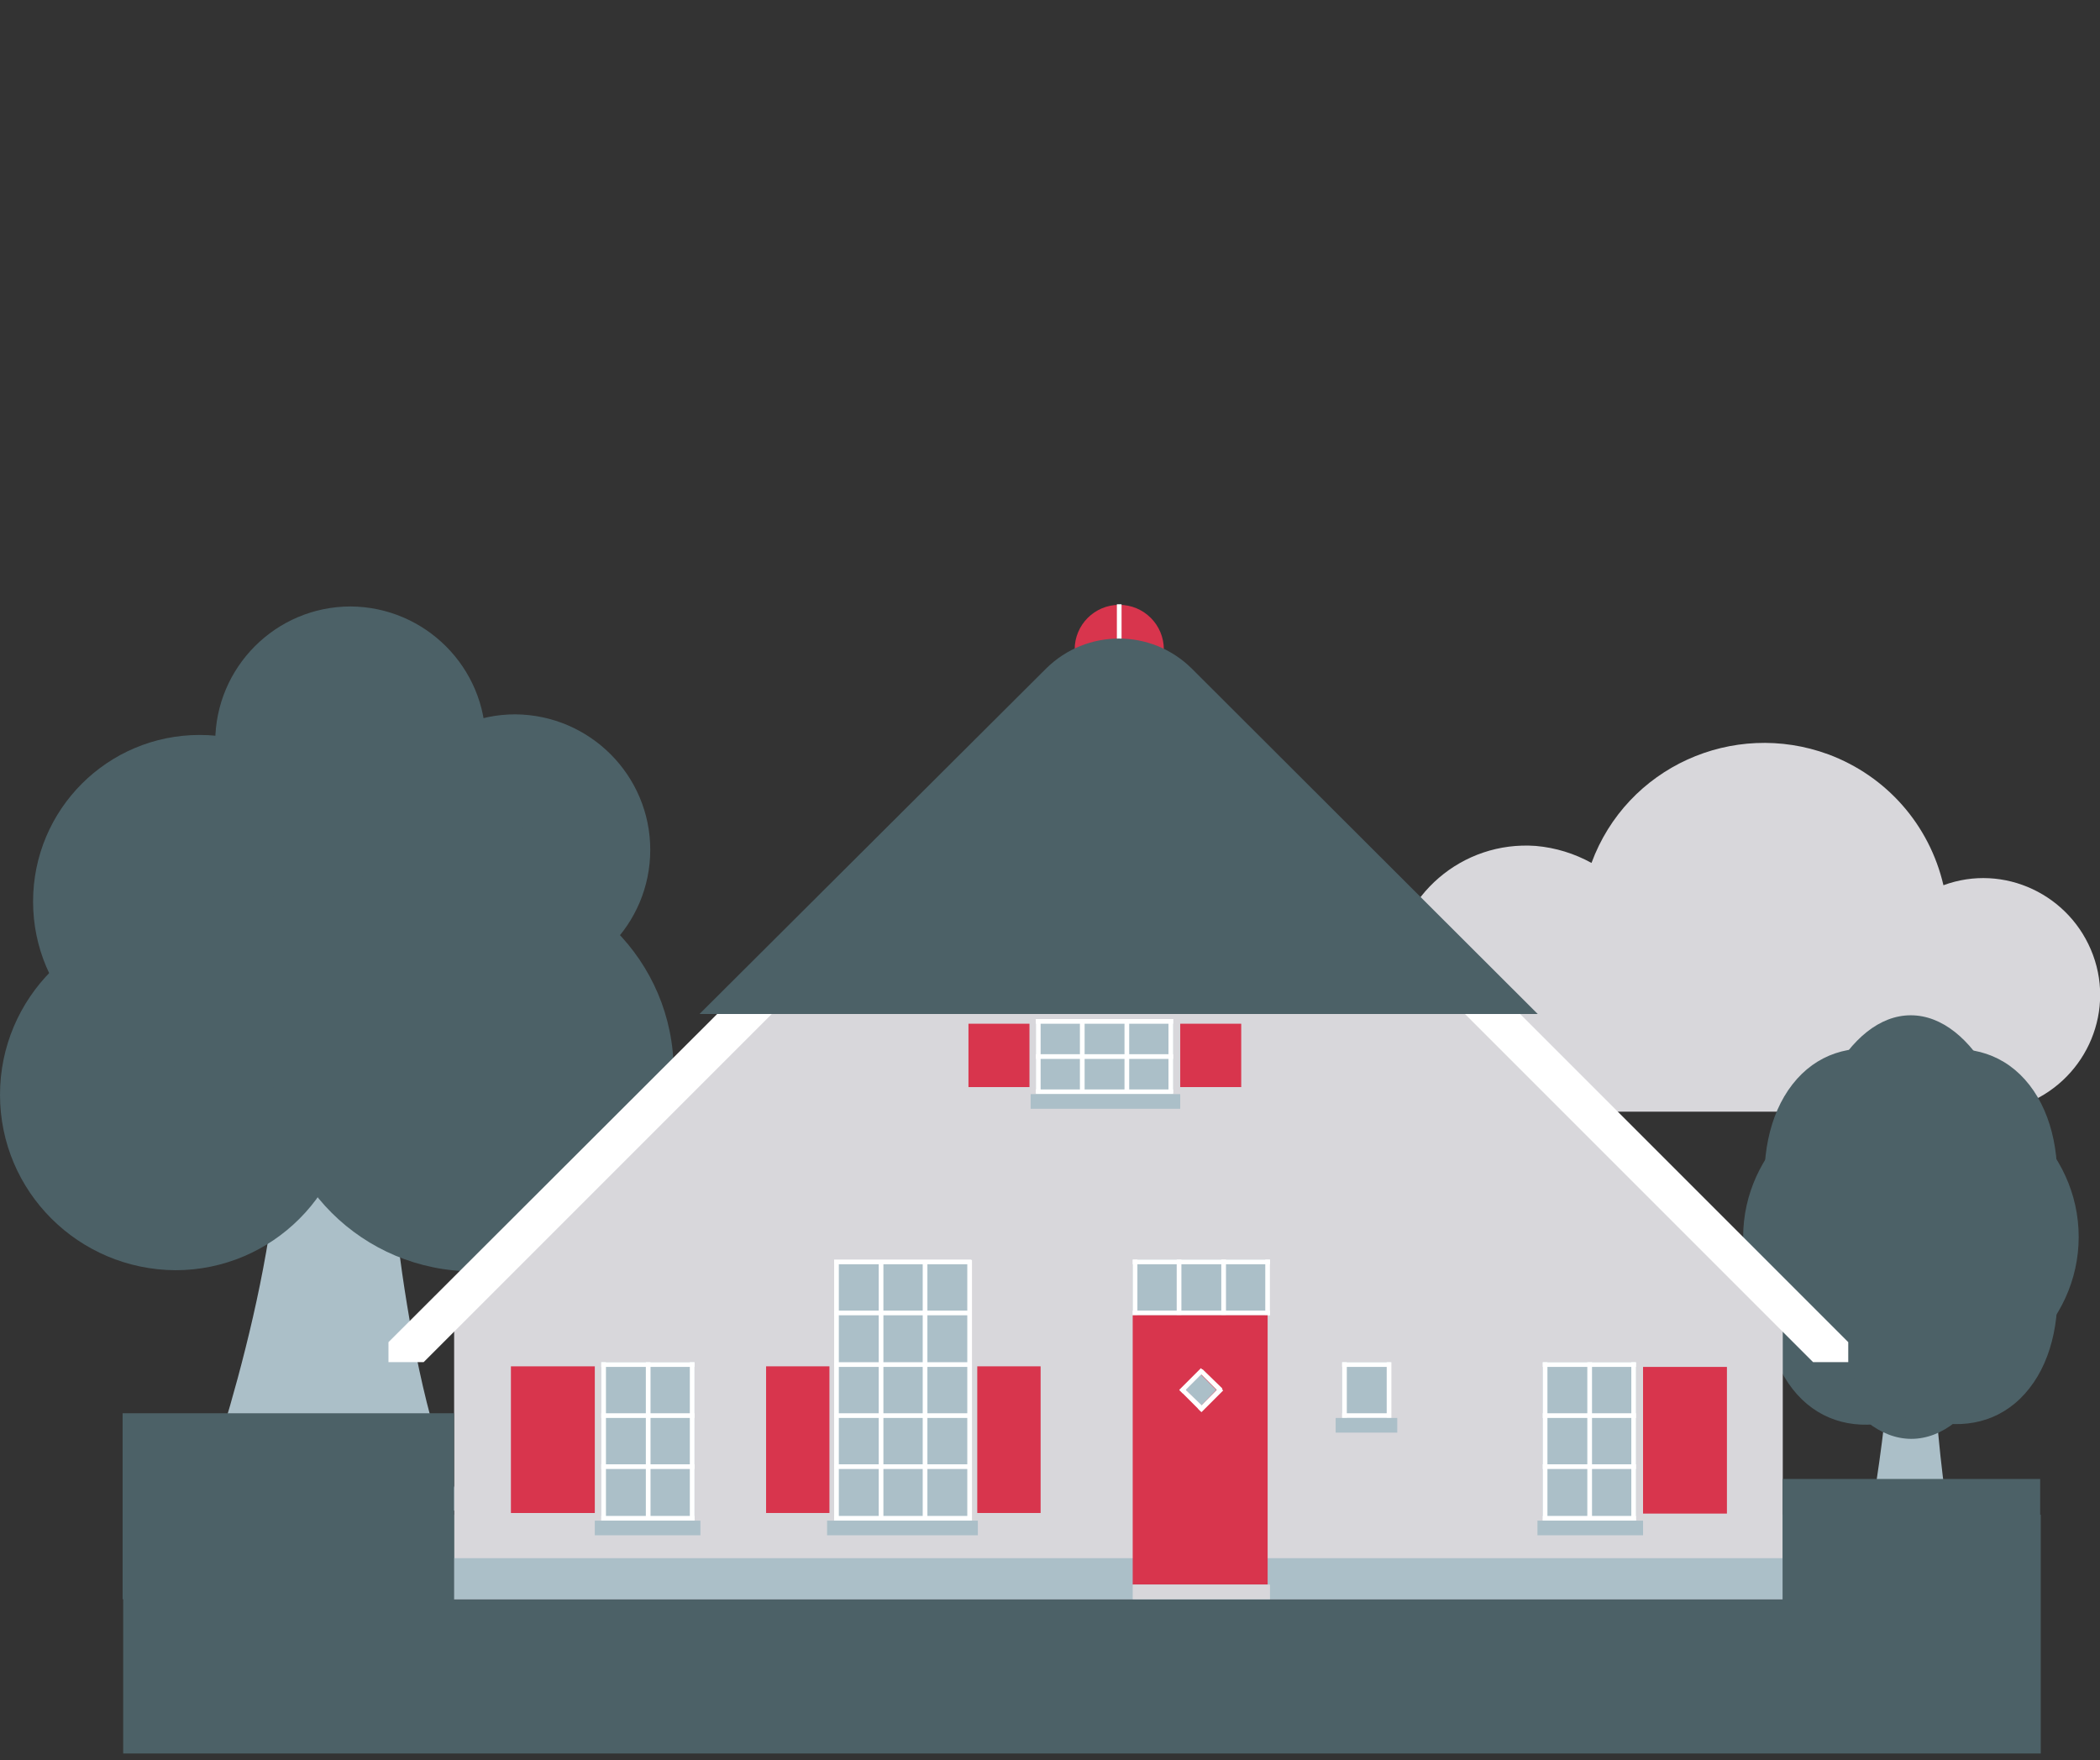
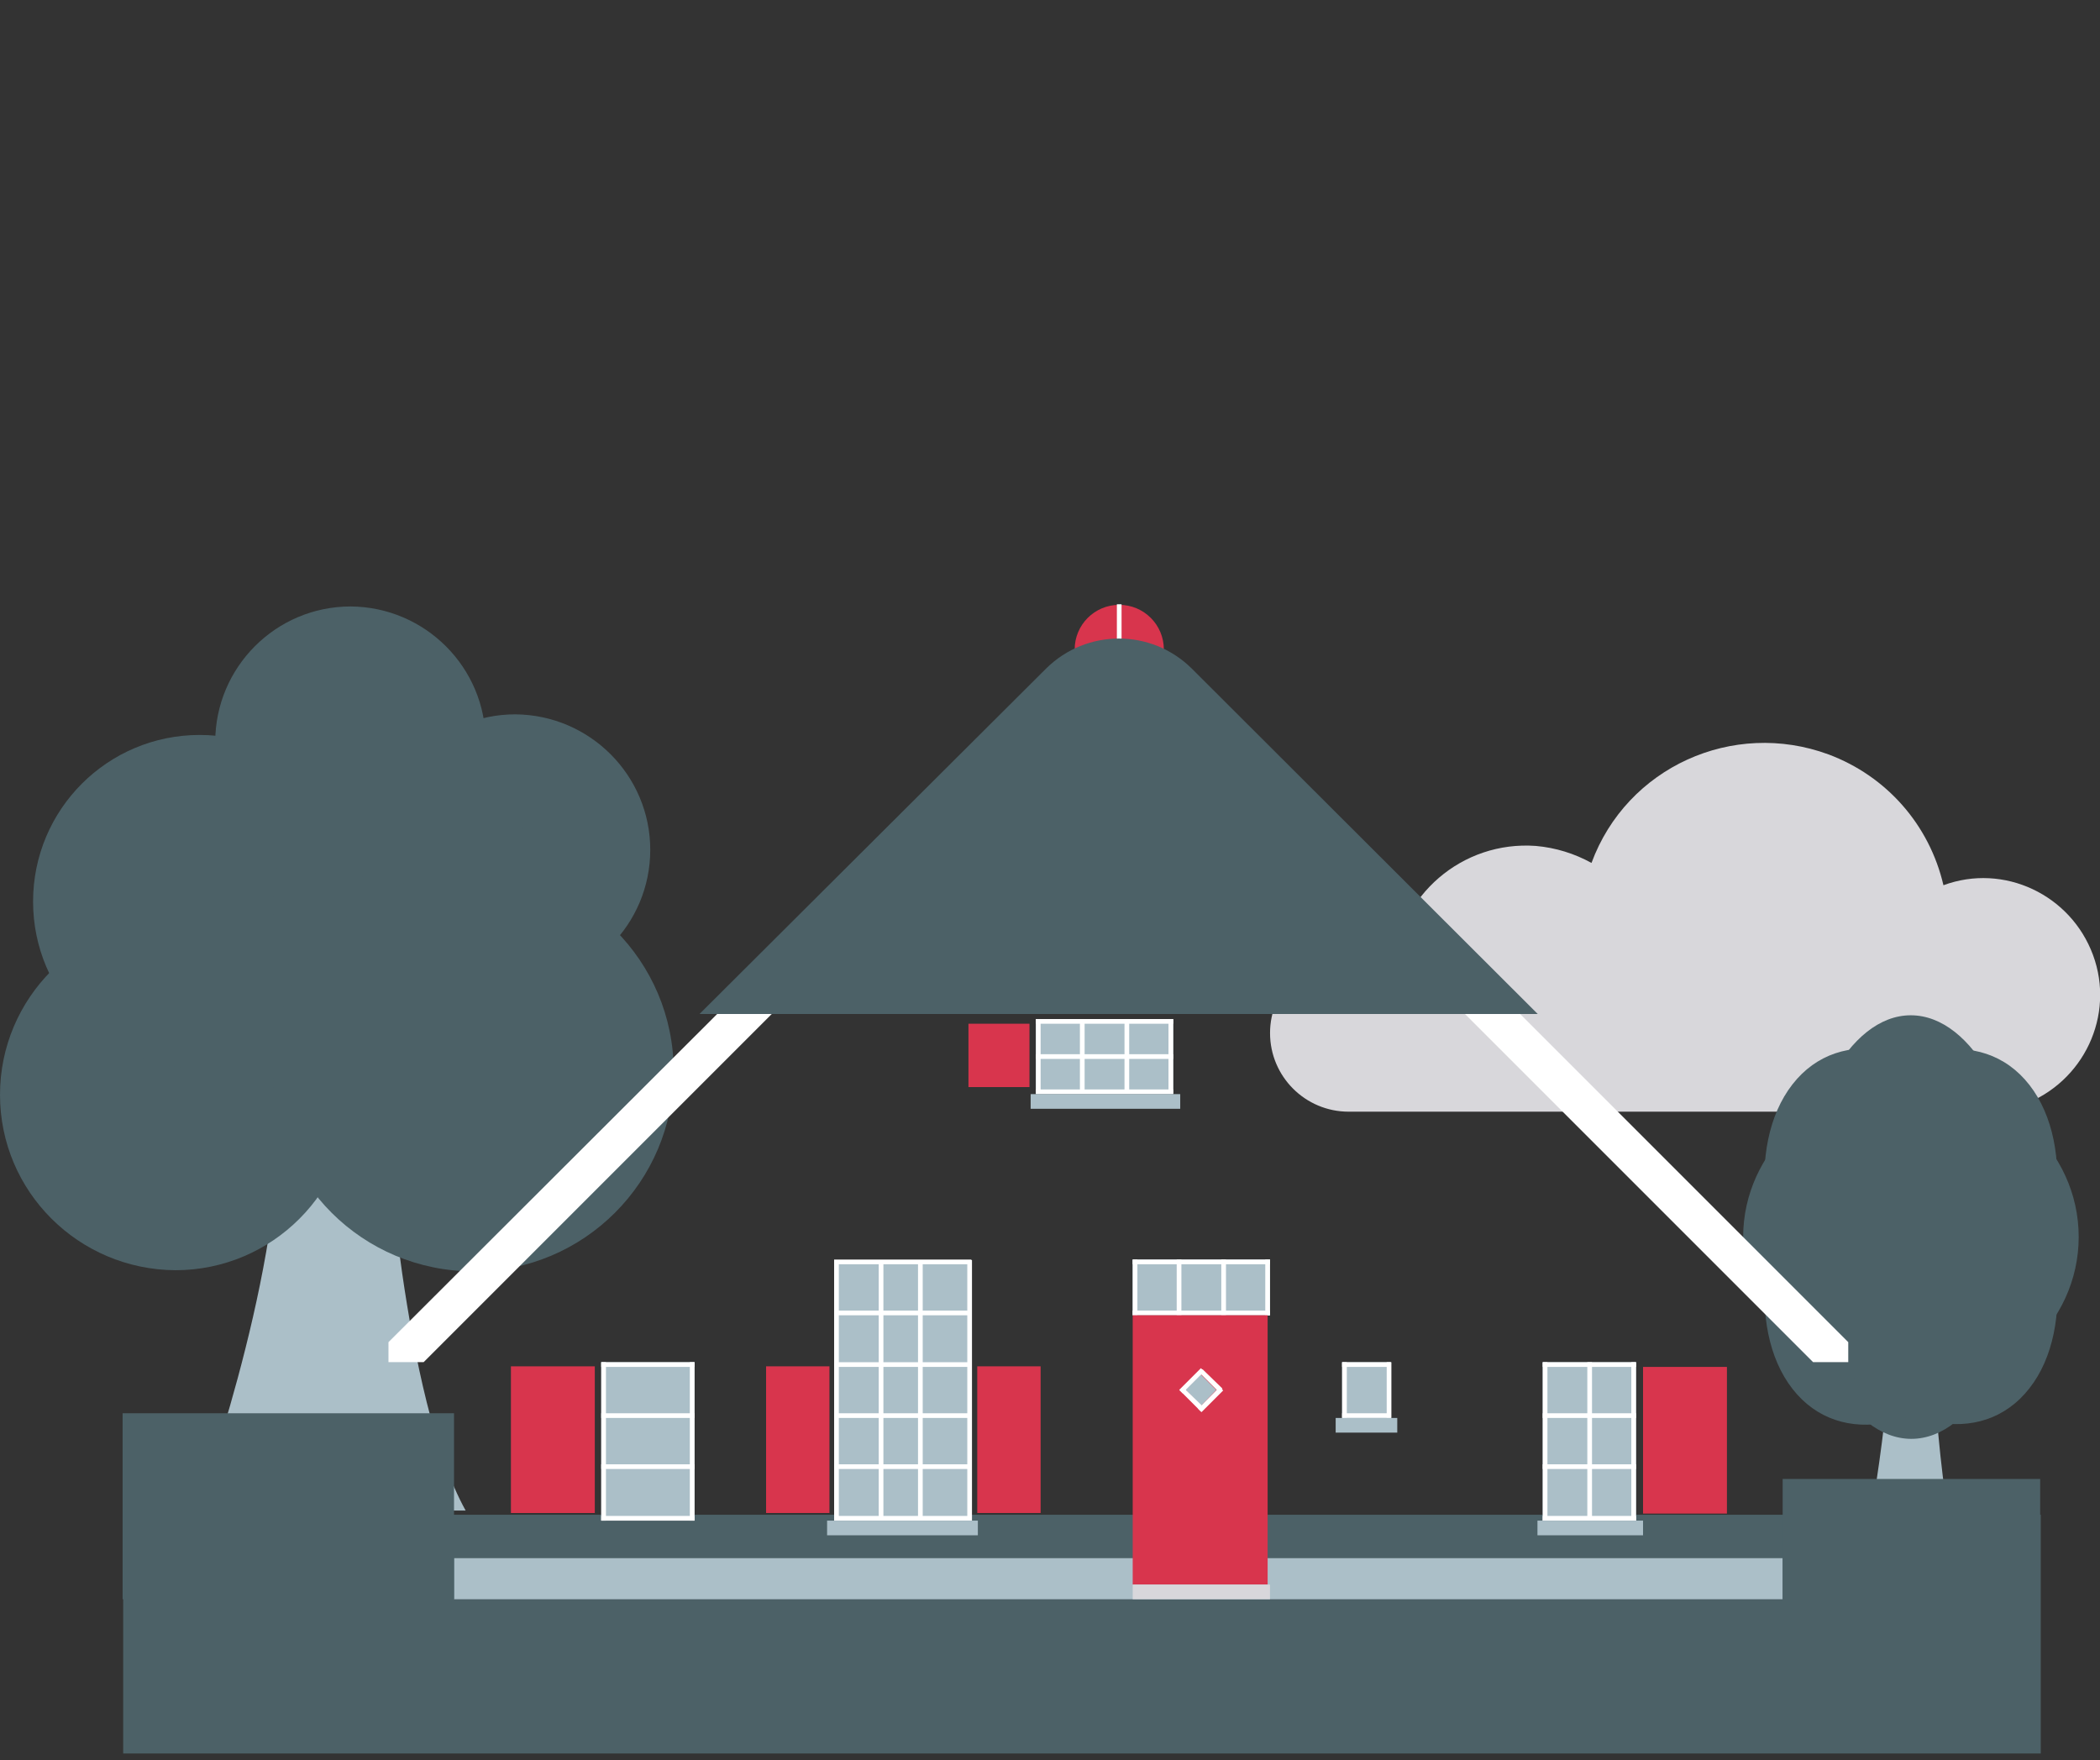
<svg xmlns="http://www.w3.org/2000/svg" xmlns:xlink="http://www.w3.org/1999/xlink" version="1.1" id="Group_337" x="0px" y="0px" viewBox="0 0 358 300" style="enable-background:new 0 0 358 300;" xml:space="preserve">
  <rect x="0" y="0" width="358" height="300" fill="#333333" stroke="none" />
  <style type="text/css">
	.st0{fill:#4C6167;}
	.st1{clip-path:url(#SVGID_2_);}
	.st2{fill:#ABBFC8;}
	.st3{fill:#D8D7DB;}
	.st4{fill:#D8354D;}
	.st5{fill:#FFFFFF;}
	.st6{clip-path:url(#SVGID_4_);}
	.st7{clip-path:url(#SVGID_6_);}
</style>
  <path id="Path_103" class="st0" d="M21,298.9h326.9v-40.7H21V298.9z" />
  <g>
    <defs>
      <rect id="SVGID_1_" y="103.1" width="358" height="195.9" />
    </defs>
    <clipPath id="SVGID_2_">
      <use xlink:href="#SVGID_1_" style="overflow:visible;" />
    </clipPath>
    <g id="Group_117" transform="translate(0 0)" class="st1">
      <g id="Group_104" transform="translate(317.333 121.354)">
        <path id="Path_104" class="st2" d="M0,145.7c0,0,5.1-24.5,5.1-42.7h6.7c0,0,1,30.3,5,42.7H0z" />
      </g>
      <g id="Group_105" transform="translate(216.512 23.593)">
        <path id="Path_105" class="st3" d="M13.4,139.2c2.7,0,5.3,0.8,7.6,2.3c0.9-12.5,11.8-21.8,24.3-20.9c3.4,0.3,6.6,1.3,9.5,2.9     c6-16.3,24.1-24.5,40.4-18.5c9.9,3.7,17.2,12,19.6,22.3c10.3-3.8,21.7,1.6,25.5,11.9c3.8,10.3-1.6,21.7-11.9,25.5     c-2.2,0.8-4.5,1.2-6.8,1.2H13.4c-7.4,0-13.4-6-13.4-13.4S6,139.2,13.4,139.2" />
      </g>
      <g id="Group_106" transform="translate(306.436 69.962)">
        <path id="Path_106" class="st0" d="M38.7,139.2c0,19.9-8.7,36.1-19.3,36.1S0,159.1,0,139.2s8.7-36.1,19.3-36.1     S38.7,119.2,38.7,139.2" />
      </g>
      <g id="Group_107" transform="translate(297.168 81.142)">
        <path id="Path_107" class="st0" d="M57.2,129.7c0,14.7-12.8,26.6-28.6,26.6S0,144.3,0,129.7s12.8-26.6,28.6-26.6     S57.2,115,57.2,129.7" />
      </g>
      <g id="Group_108" transform="translate(300.77 75.738)">
        <path id="Path_108" class="st0" d="M45.2,109.2c8.1,10.4,5.6,30.4-5.5,44.7c-11.2,14.3-26.8,17.5-34.9,7.1     c-8.1-10.4-5.6-30.4,5.5-44.7S37.1,98.8,45.2,109.2" />
      </g>
      <g id="Group_109" transform="translate(300.77 75.738)">
        <path id="Path_109" class="st0" d="M45.2,160.9c-8.1,10.4-23.7,7.2-34.9-7.1s-13.6-34.3-5.5-44.7s23.7-7.2,34.9,7.1     S53.3,150.6,45.2,160.9" />
      </g>
      <g id="Group_110" transform="translate(183.207 -0.001)">
        <path id="Path_110" class="st4" d="M15.2,110.7H0c0-4.2,3.4-7.6,7.6-7.6S15.2,106.5,15.2,110.7L15.2,110.7" />
      </g>
      <g id="Group_111" transform="translate(33.481 87.982)">
        <path id="Path_111" class="st2" d="M0,169.5c0,0,14.1-38.1,14.1-66.4h18.2c0,0,2.9,47.2,13.6,66.4H0z" />
      </g>
      <g id="Group_112" transform="translate(0.001 53.617)">
        <path id="Path_112" class="st0" d="M59.8,133c0,16.5-13.4,29.9-29.9,29.9C13.4,162.8,0,149.5,0,133s13.4-29.9,29.9-29.9     C46.4,103.1,59.8,116.5,59.8,133" />
      </g>
      <g id="Group_113" transform="translate(5.639 22.178)">
        <path id="Path_113" class="st0" d="M56.8,131.5c0,15.7-12.7,28.4-28.4,28.4l0,0C12.7,159.9,0,147.2,0,131.5s12.7-28.4,28.4-28.4     S56.8,115.8,56.8,131.5" />
      </g>
      <g id="Group_114" transform="translate(64.753 18.764)">
        <path id="Path_114" class="st0" d="M46.1,126.1c0,12.7-10.3,23.1-23.1,23.1c0,0,0,0,0,0C10.3,149.2,0,138.9,0,126.1     c0-12.7,10.3-23.1,23.1-23.1c0,0,0,0,0,0C35.8,103.1,46.1,113.4,46.1,126.1C46.1,126.1,46.1,126.1,46.1,126.1" />
      </g>
      <g id="Group_115" transform="translate(46.548 27.519)">
        <path id="Path_115" class="st0" d="M46.1,126.1c0,12.7-10.3,23.1-23.1,23.1c0,0,0,0,0,0C10.3,149.2,0,138.9,0,126.1     c0-12.7,10.3-23.1,23.1-23.1c0,0,0,0,0,0C35.8,103.1,46.1,113.4,46.1,126.1C46.1,126.1,46.1,126.1,46.1,126.1" />
      </g>
      <g id="Group_116" transform="translate(46.547 45.413)">
        <path id="Path_116" class="st0" d="M68.3,137.2c0,18.8-15.3,34.1-34.1,34.1c0,0,0,0,0,0C15.3,171.3,0,156.1,0,137.2c0,0,0,0,0,0     c0-18.8,15.3-34.1,34.1-34.1c0,0,0,0,0,0C53,103.1,68.3,118.4,68.3,137.2C68.3,137.2,68.3,137.2,68.3,137.2" />
      </g>
    </g>
  </g>
  <g id="Group_118" transform="translate(77.419 67.581)">
-     <path id="Path_118" class="st3" d="M170.8,103.1h-115L0,158.8v46.2h226.5v-46.2L170.8,103.1z" />
-   </g>
+     </g>
  <path id="Path_119" class="st2" d="M77.4,265.6h226.5v7H77.4V265.6z" />
  <g id="Group_119" transform="translate(66.226 67.581)">
    <path id="Path_120" class="st5" d="M58.2,103.1L0,161.2v3.4h6l61.5-61.5H58.2z" />
  </g>
  <g id="Group_120" transform="translate(247.584 67.581)">
    <path id="Path_121" class="st5" d="M9.4,103.1H0l61.5,61.5h6v-3.4L9.4,103.1z" />
  </g>
  <path id="Path_122" class="st2" d="M228.8,241.7h8.3v-9.5h-8.3V241.7z" />
  <path id="Path_123" class="st5" d="M236.4,241.7h0.8v-9.5h-0.8V241.7z" />
  <path id="Path_124" class="st5" d="M228.8,241.7h0.8v-9.5h-0.8V241.7z" />
  <path id="Path_125" class="st5" d="M228.8,241.7h8.3v-0.8h-8.3V241.7z" />
  <path id="Path_126" class="st5" d="M228.8,233h8.3v-0.8h-8.3V233z" />
  <path id="Path_127" class="st2" d="M142.2,259.2h23.4v-44.4h-23.4V259.2z" />
  <path id="Path_128" class="st5" d="M149.8,259.2h0.8v-44.4h-0.8V259.2z" />
  <path id="Path_129" class="st5" d="M164.9,259.2h0.8v-44.4h-0.8L164.9,259.2z" />
-   <path id="Path_130" class="st5" d="M157.3,259.2h0.8v-44.4h-0.8V259.2z" />
+   <path id="Path_130" class="st5" d="M157.3,259.2v-44.4h-0.8V259.2z" />
  <path id="Path_131" class="st5" d="M142.2,259.2h0.8v-44.4h-0.8V259.2z" />
  <path id="Path_132" class="st5" d="M142.2,241.7h23.1v-0.8h-23.1V241.7z" />
  <path id="Path_133" class="st5" d="M142.2,250.4h23.4v-0.8h-23.4V250.4z" />
  <path id="Path_134" class="st5" d="M142.2,259.2h23.4v-0.8h-23.4V259.2z" />
  <path id="Path_135" class="st5" d="M142.2,233h23.4v-0.8h-23.4V233z" />
  <path id="Path_136" class="st5" d="M142.2,224.2h23.4v-0.8h-23.4V224.2z" />
  <path id="Path_137" class="st5" d="M142.2,215.5h23.4v-0.8h-23.4V215.5z" />
  <path id="Path_138" class="st2" d="M176.6,186.5H200v-12.7h-23.4V186.5z" />
  <path id="Path_139" class="st5" d="M184.1,186.4h0.8v-12.7h-0.8V186.4z" />
  <path id="Path_140" class="st5" d="M199.2,186.4h0.8v-12.7h-0.8V186.4z" />
  <path id="Path_141" class="st5" d="M191.7,186.4h0.8v-12.7h-0.8V186.4z" />
  <path id="Path_142" class="st5" d="M190.4,109.2h0.8v-6.2h-0.8V109.2z" />
  <path id="Path_143" class="st5" d="M176.6,186.4h0.8v-12.7h-0.8V186.4z" />
  <path id="Path_144" class="st5" d="M176.6,186.5H200v-0.8h-23.4V186.5z" />
  <path id="Path_145" class="st5" d="M176.6,180.5H200v-0.8h-23.4V180.5z" />
  <path id="Path_146" class="st5" d="M176.6,174.5H200v-0.8h-23.4V174.5z" />
  <path id="Path_147" class="st2" d="M193.1,224.2h23.4v-9.5h-23.4V224.2z" />
  <path id="Path_148" class="st5" d="M200.6,224.2h0.8v-9.5h-0.8V224.2z" />
  <path id="Path_149" class="st5" d="M215.7,224.2h0.8v-9.5h-0.8V224.2z" />
  <path id="Path_150" class="st5" d="M208.2,224.2h0.8v-9.5h-0.8V224.2z" />
  <path id="Path_151" class="st5" d="M193.1,224.2h0.8v-9.5h-0.8V224.2z" />
  <path id="Path_152" class="st5" d="M193.1,224.2h23.4v-0.8h-23.4V224.2z" />
  <path id="Path_153" class="st5" d="M193.1,215.5h23.4v-0.8h-23.4V215.5z" />
  <path id="Path_154" class="st4" d="M216.1,270.1h-23v-45.9h23V270.1z" />
  <g id="Group_121" transform="translate(201.029 130.115)">
    <path id="Path_155" class="st5" d="M0,106.8l0.6,0.6l3.7-3.7l-0.6-0.6L0,106.8z" />
  </g>
  <g id="Group_122" transform="translate(204.224 133.31)">
    <path id="Path_156" class="st5" d="M0,106.8l0.6,0.6l3.7-3.7l-0.6-0.6L0,106.8z" />
  </g>
  <g id="Group_123" transform="translate(202.135 131.221)">
    <path id="Path_157" class="st2" d="M2.6,108.4L0,105.7l2.6-2.6l2.6,2.6L2.6,108.4z" />
  </g>
  <g id="Group_124" transform="translate(204.402 130.294)">
    <path id="Path_158" class="st5" d="M0.6,103.1L0,103.6l3.4,3.4l0.6-0.6L0.6,103.1z" />
  </g>
  <g id="Group_125" transform="translate(201.12 133.401)">
    <path id="Path_159" class="st5" d="M0.6,103.1L0,103.6l3.6,3.6l0.6-0.6L0.6,103.1z" />
  </g>
  <path id="Path_160" class="st4" d="M166.6,257.9h10.8v-25h-10.8V257.9z" />
-   <path id="Path_161" class="st4" d="M201.2,185.3h10.4v-10.8h-10.4V185.3z" />
  <path id="Path_162" class="st4" d="M165.1,185.3h10.4v-10.8h-10.4V185.3z" />
  <path id="Path_163" class="st4" d="M130.6,257.9h10.8v-25h-10.8V257.9z" />
  <path id="Path_164" class="st2" d="M166.6,261.7H141v-2.5h25.7V261.7z" />
  <path id="Path_165" class="st2" d="M118.4,259.2h-15.9v-27h15.9V259.2z" />
-   <path id="Path_166" class="st5" d="M110.1,259.2h0.8v-27h-0.8V259.2z" />
  <path id="Path_167" class="st5" d="M102.5,259.2h0.8v-27h-0.8L102.5,259.2z" />
  <path id="Path_168" class="st5" d="M117.6,259.2h0.8v-27h-0.8V259.2z" />
  <path id="Path_169" class="st5" d="M102.5,241.7h15.9v-0.8h-15.9V241.7z" />
  <path id="Path_170" class="st5" d="M102.5,250.4h15.9v-0.8h-15.9V250.4z" />
  <path id="Path_171" class="st5" d="M102.5,259.2h15.9v-0.8h-15.9V259.2z" />
  <path id="Path_172" class="st5" d="M102.5,233h15.9v-0.8h-15.9V233z" />
  <path id="Path_173" class="st4" d="M87.1,257.9h14.3v-25H87.1V257.9z" />
-   <path id="Path_174" class="st2" d="M119.4,261.7h-18v-2.5h18V261.7z" />
  <path id="Path_175" class="st3" d="M216.5,272.6h-23.4v-2.5h23.4L216.5,272.6z" />
  <path id="Path_176" class="st2" d="M238.2,244.2h-10.5v-2.5h10.5V244.2z" />
  <path id="Path_177" class="st2" d="M201.2,189h-25.5v-2.5h25.5V189z" />
  <path id="Path_178" class="st2" d="M263,259.2h15.9v-27H263V259.2z" />
  <path id="Path_179" class="st5" d="M270.6,259.2h0.8v-27h-0.8V259.2z" />
  <path id="Path_180" class="st5" d="M278.1,259.2h0.8v-27h-0.8V259.2z" />
  <path id="Path_181" class="st5" d="M263,259.2h0.8v-27H263V259.2z" />
  <path id="Path_182" class="st5" d="M263,241.7h15.9v-0.8H263V241.7z" />
  <path id="Path_183" class="st5" d="M263,250.4h15.9v-0.8H263V250.4z" />
  <path id="Path_184" class="st5" d="M263,259.2h15.9v-0.8H263V259.2z" />
  <path id="Path_185" class="st5" d="M263,233h15.9v-0.8H263V233z" />
  <path id="Path_186" class="st4" d="M294.4,258h-14.3v-25h14.3V258z" />
  <path id="Path_187" class="st2" d="M262.1,261.7h18v-2.5h-18V261.7z" />
  <g>
    <defs>
      <rect id="SVGID_3_" y="103.1" width="358" height="195.9" />
    </defs>
    <clipPath id="SVGID_4_">
      <use xlink:href="#SVGID_3_" style="overflow:visible;" />
    </clipPath>
    <g id="Group_127" transform="translate(0 0)" class="st6">
      <g id="Group_126" transform="translate(36.693 0.374)">
        <path id="Path_188" class="st0" d="M46.1,126.1c0,12.7-10.3,23.1-23.1,23.1c0,0,0,0,0,0C10.3,149.2,0,138.9,0,126.1     c0-12.7,10.3-23.1,23.1-23.1c0,0,0,0,0,0C35.8,103.1,46.1,113.4,46.1,126.1C46.1,126.1,46.1,126.1,46.1,126.1" />
      </g>
    </g>
  </g>
  <path id="Path_190" class="st0" d="M20.9,240.9h56.5v31.7H20.9V240.9z" />
  <path id="Path_191" class="st0" d="M303.9,252.1h43.9v20.6h-43.9V252.1z" />
  <g>
    <defs>
      <rect id="SVGID_5_" y="103.1" width="358" height="195.9" />
    </defs>
    <clipPath id="SVGID_6_">
      <use xlink:href="#SVGID_5_" style="overflow:visible;" />
    </clipPath>
    <g id="Group_129" transform="translate(0 0)" class="st7">
      <g id="Group_128" transform="translate(119.249 5.743)">
        <path id="Path_192" class="st0" d="M0,167.1l59.1-58.9c6.9-6.8,17.9-6.8,24.8,0l59,58.9L0,167.1z" />
      </g>
    </g>
  </g>
</svg>